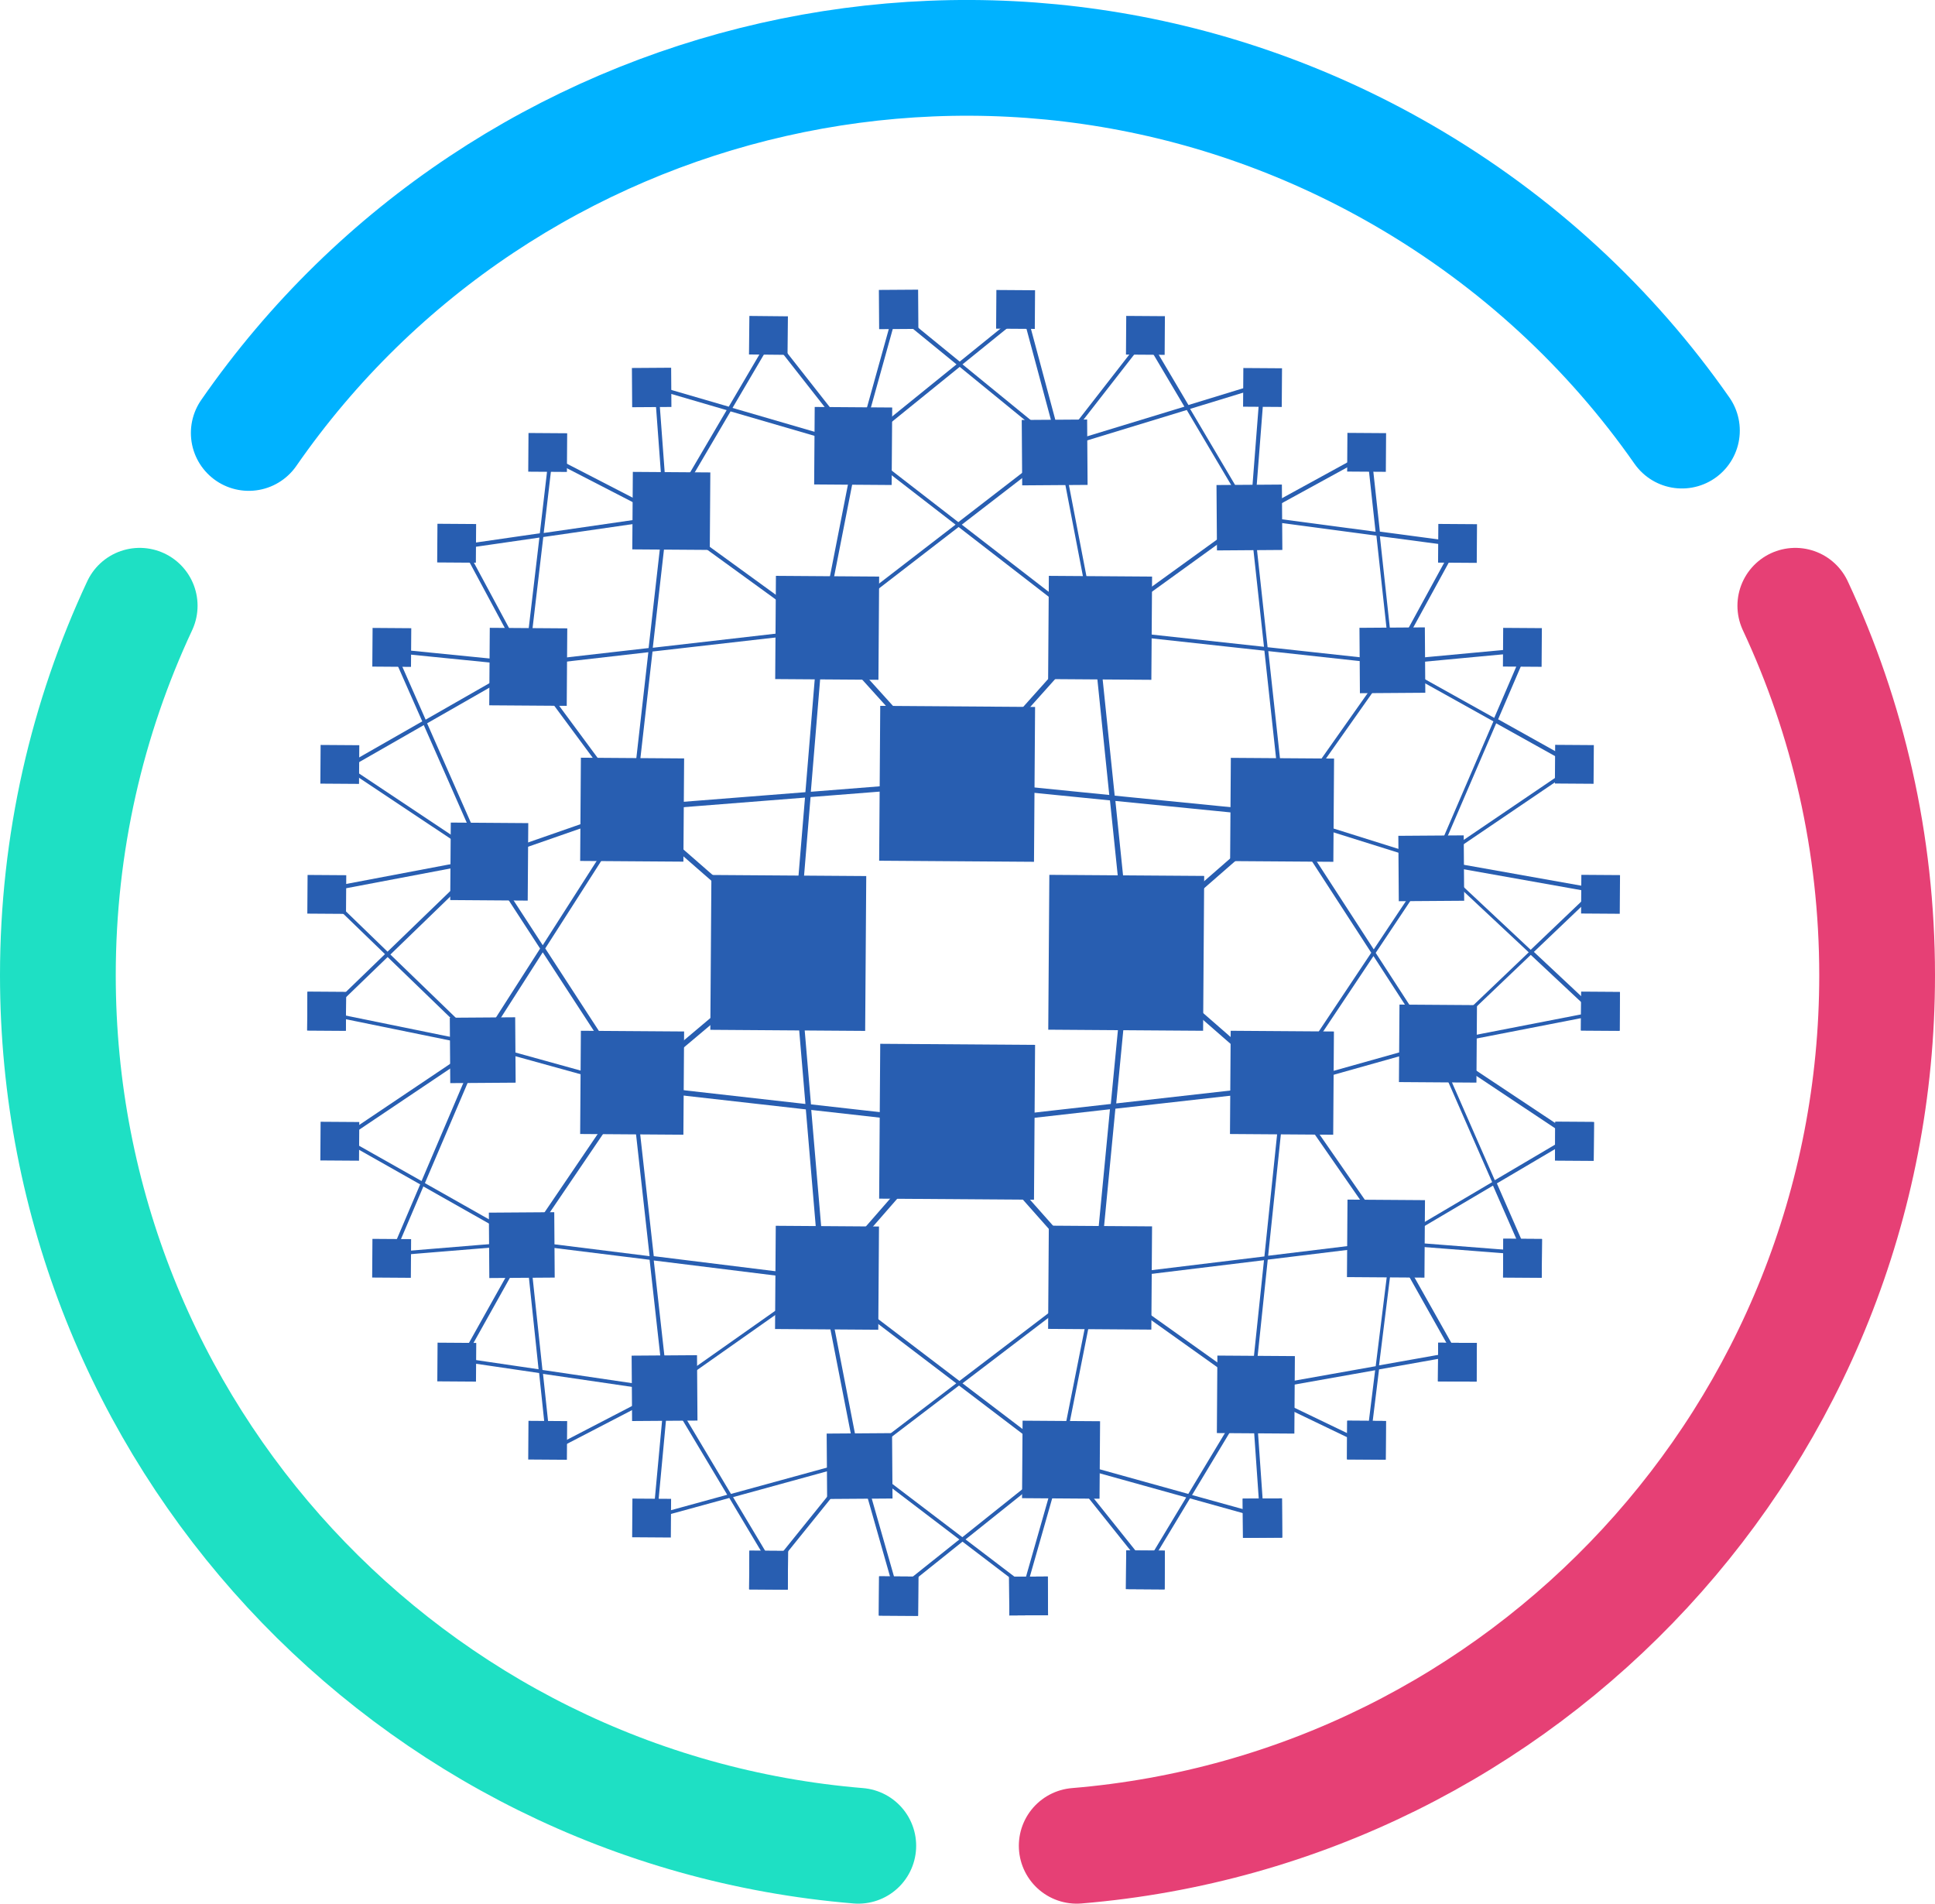
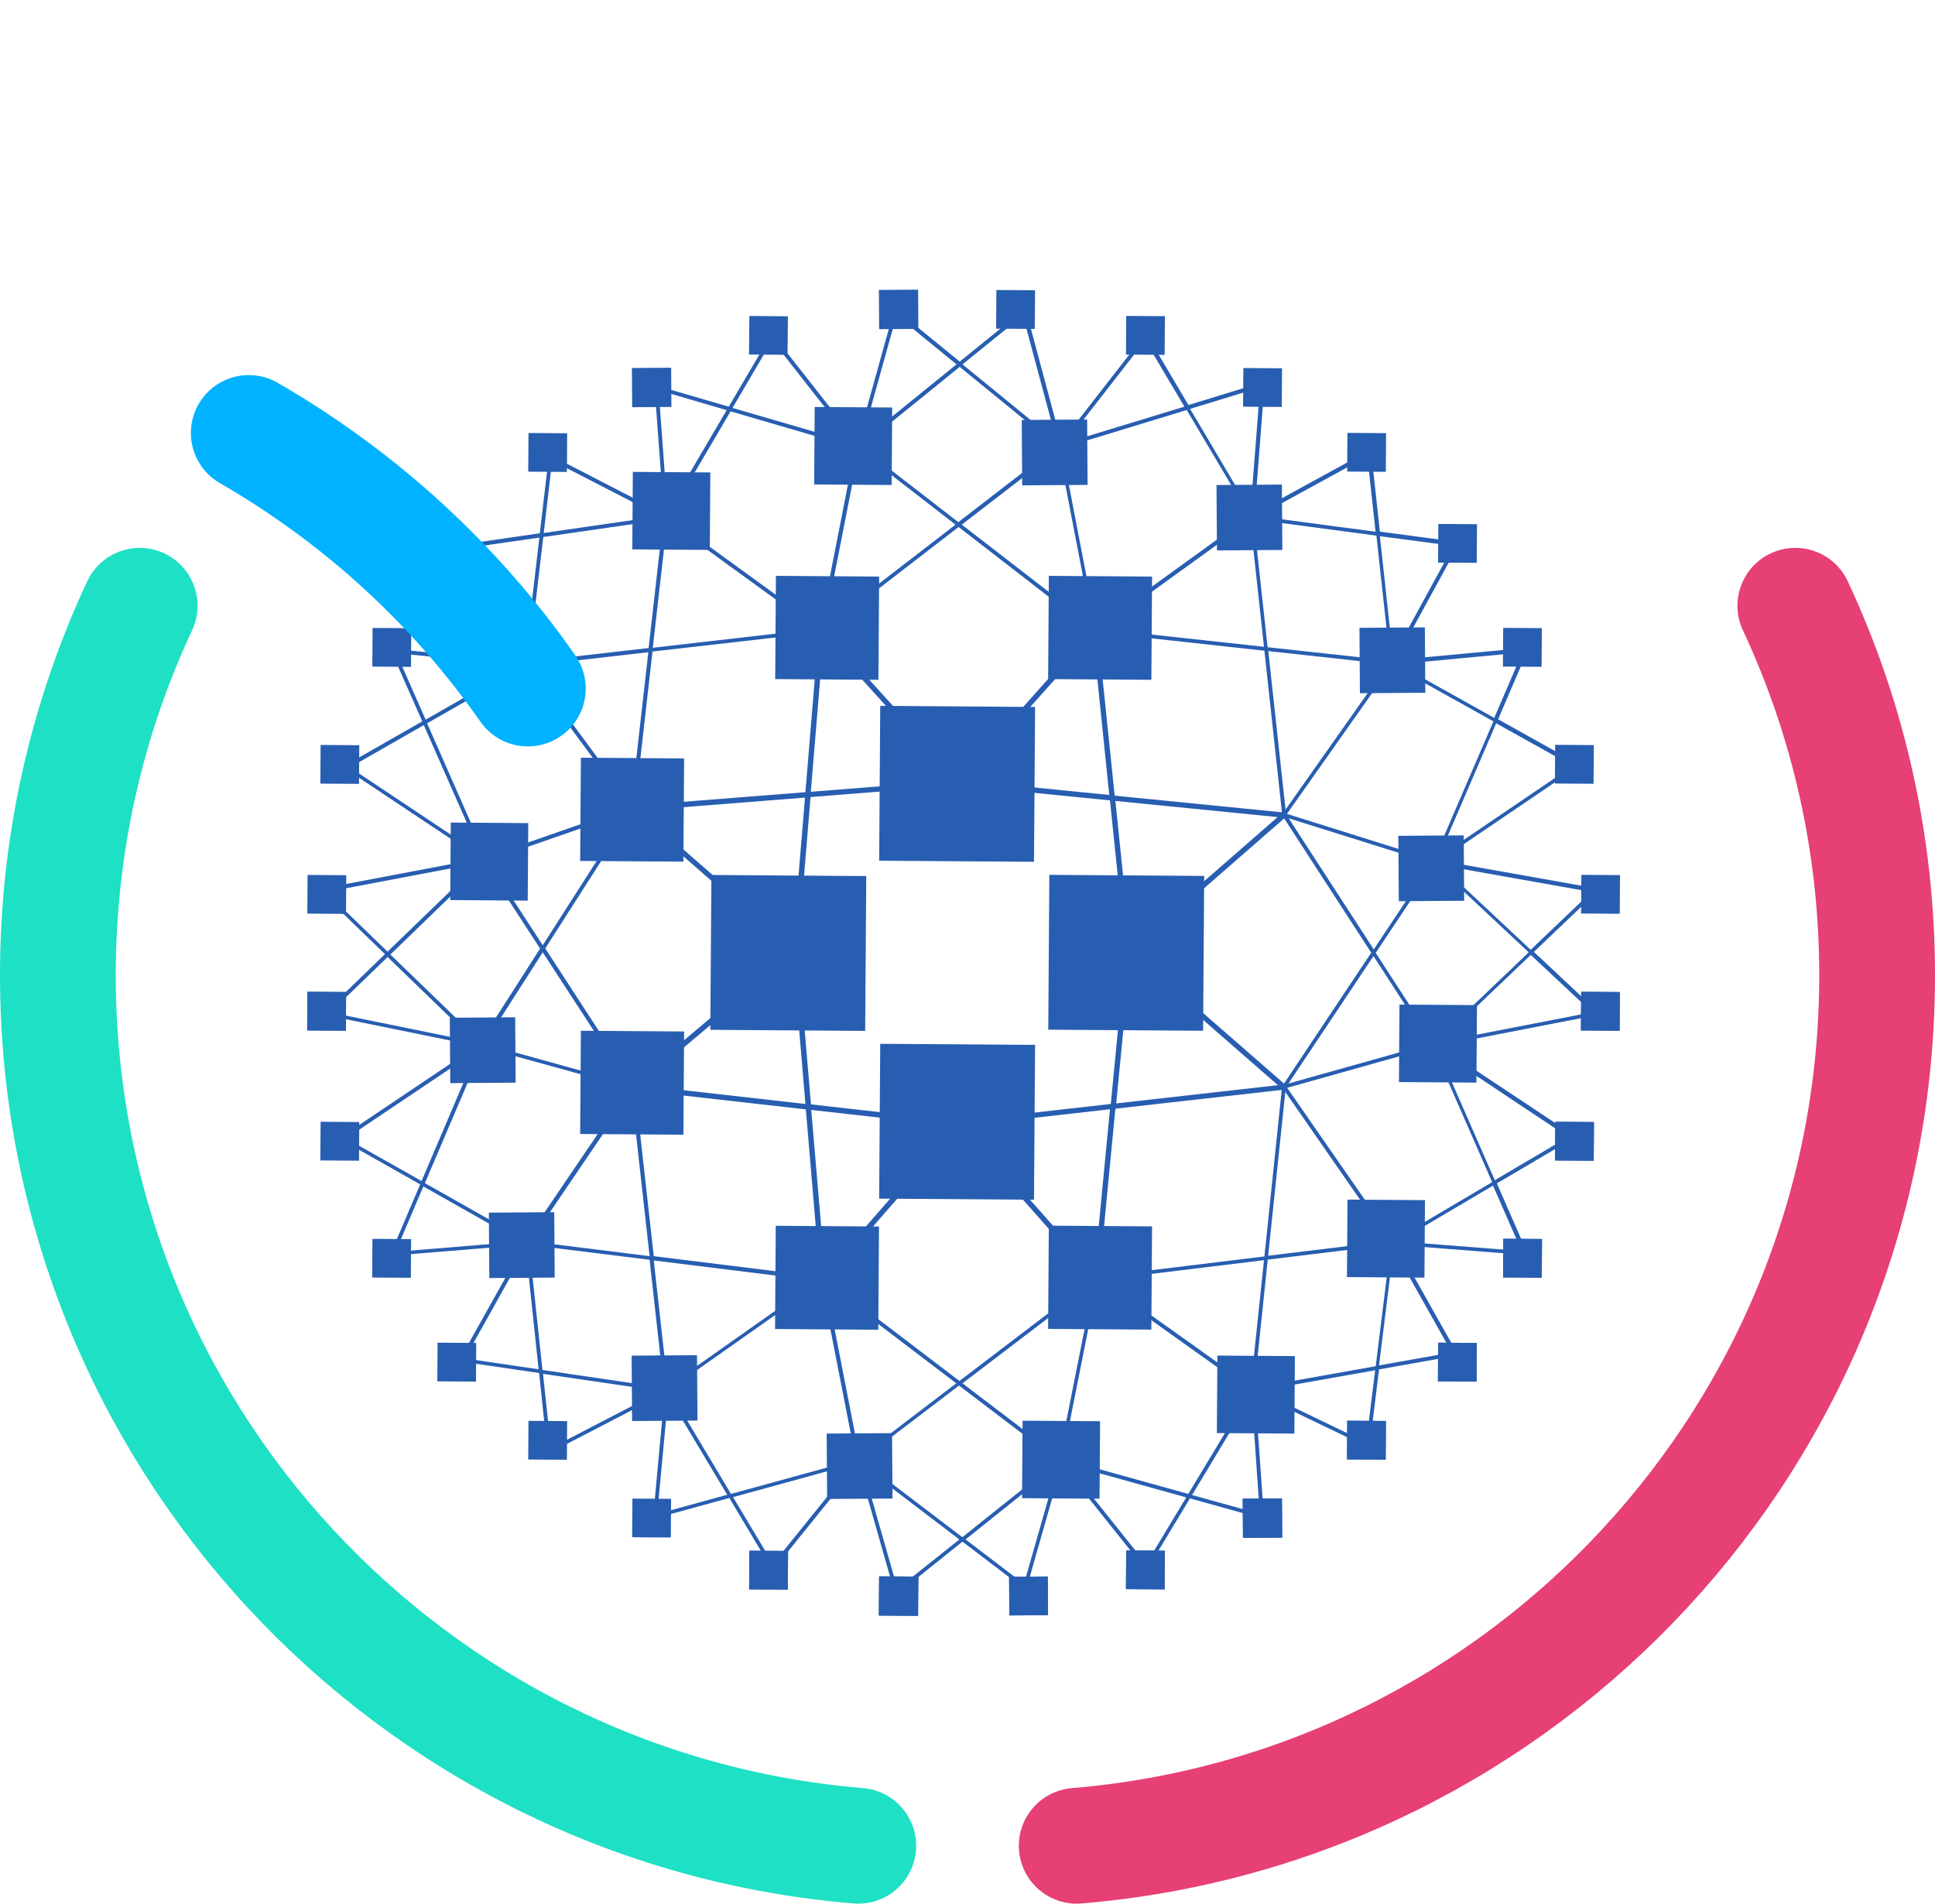
<svg xmlns="http://www.w3.org/2000/svg" id="Layer_2" viewBox="0 0 139.08 136.83">
  <defs>
    <style>.cls-1{stroke:#00b2ff;}.cls-1,.cls-2,.cls-3{fill:none;stroke-linecap:round;stroke-linejoin:round;stroke-width:8.32px;}.cls-4{fill:#285eb1;}.cls-2{stroke:#e64075;}.cls-3{stroke:#1ee0c4;}</style>
  </defs>
  <g id="Layer_1-2">
    <g>
      <g>
        <rect class="cls-4" x="73.69" y="78.9" width=".38" height="14.9" transform="translate(-38.68 70.73) rotate(-41.55)" />
        <polygon class="cls-4" points="99.96 89.41 92.19 78.21 92.42 78.05 100.19 89.25 99.96 89.41" />
        <path class="cls-4" d="M68.94,80.58l10.9-1.23,1.06-10.99-1.12-10.83-10.84-1.08-10.68,.84-.91,11.01,.94,11.08,10.65,1.2Zm22.9-2.59l-10.59-9.24-1.02,10.56,11.61-1.31Zm-10.6-10.02l10.59-9.24-11.66-1.16,1.07,10.4Zm-2.68-22.2l-9.24,10.33,10.41,1.04-1.17-11.37Zm-10.04,10.33l-9.32-10.32-.92,11.13,10.24-.81Zm-22.59,2.17l11.05,9.65,.88-10.59-11.93,.94Zm11.05,10.43l-11.05,9.3,11.96,1.35-.9-10.65Zm2.32,22.82l9.24-10.59-10.23-1.15,1,11.74Zm9.72-10.55l-9.73,11.15-.14-.13-.19,.02-1.04-12.27-12.48-1.41,.02-.19-.12-.15,11.51-9.69-11.51-10.05,.13-.14-.02-.19,12.44-.98,.96-11.63,.19,.02,.14-.13,9.74,10.78,9.64-10.78,.14,.13,.19-.02,1.23,11.88,12.18,1.21-.02,.19,.13,.14-11.04,9.63,11.04,9.63-.13,.14,.02,.19-12.13,1.37-1.18,12.25-.38-.04,1.17-12.17-10.77,1.22Z" />
        <path class="cls-4" d="M102.87,62.03l-10.24-3.21,6.11,9.42,4.13-6.2Zm-3.1-14.29l-8.61-.94,1.24,11.39,7.37-10.45Zm-9.9-10.32l-10.78,7.79,11.76,1.28-.99-9.07Zm-13.78-5.08l-6.96,5.37,9.39,7.26-2.43-12.63Zm-14.35,0l-2.48,12.63,9.42-7.26-6.94-5.37Zm-13.78,5.08l-1.04,9.14,11.76-1.35-10.73-7.79Zm-9.9,10.43l7.31,9.89,1.23-10.86-8.55,.98Zm-3,14.02l3.95,6.07,6.13-9.58-10.08,3.51Zm-.26,13.16l10.36,2.87-6.15-9.45-4.21,6.58Zm3.3,14.19l8.59,1.07-1.31-11.78-7.27,10.71Zm9.91,10.43l10.77-7.59-11.79-1.46,1.01,9.05Zm11.15-7.68l.08-.11,9.72,7.4,9.78-7.45,.08,.11-.02-.14,12.08-1.47,1.27-12.2h.14s-.11-.06-.11-.06l6.38-9.57-6.38-9.84,.12-.07h-.14s-1.28-11.8-1.28-11.8l-12.18-1.33v-.14s-.07,.11-.07,.11l-9.73-7.53-9.76,7.53-.08-.11,.02,.14-12.18,1.39-1.28,11.27-.14-.02,.12,.07-6.41,10.02,6.41,9.86-.11,.07,.14-.02,1.36,12.21,12.2,1.51-.02,.14Zm9.57,7.46l-9.37-7.13,2.42,12.43,6.94-5.29Zm7.4,5.29l2.48-12.48-9.43,7.19,6.95,5.29Zm3.05-12.72l10.72,7.64,.95-9.06-11.67,1.42Zm13.43-14.12l10.19-2.86-4.08-6.3-6.11,9.16Zm10.44-2.65l-10.64,2.99-1.26,12.04,8.88-1.08,.03,.27-8.94,1.09-.98,9.36h-.14s-.08,.1-.08,.1l-11.03-7.86-2.55,12.84-.14-.03-.08,.11-7.19-5.47-7.18,5.47-.08-.11-.14,.03-2.5-12.79-11.08,7.8-.08-.11-.14,.02-1.04-9.35-8.88-1.1,.02-.14-.11-.08,7.5-11.05-10.7-2.96,.04-.13-.12-.07,4.38-6.84-4.11-6.32,.12-.07-.05-.13,10.45-3.64-7.55-10.21,.11-.08-.02-.14,8.85-1.01,1.07-9.44,.14,.02,.08-.11,11.03,8.01,2.55-13,.14,.03,.08-.11,7.17,5.55,7.19-5.55,.08,.11,.14-.03,2.5,13,11.08-8.01,.08,.11h.14s1.02,9.36,1.02,9.36l8.9,.97v.14s.1,.08,.1,.08l-7.61,10.79,10.6,3.33-.04,.13,.12,.08-4.3,6.45,4.25,6.55-.12,.07,.04,.13Z" />
        <path class="cls-4" d="M104.35,97.21l-4.19-7.45-1.04,8.38,5.23-.93Zm5.02-7.29l-2.06-4.7-6.79,4.01,8.85,.69Zm3.34-8.2l-9.36-6.23,4.09,9.34,5.27-3.11Zm-2.69-13.08l-6.55,6.25,10.96-2.13-4.4-4.12Zm4.35-4.53l-10.85-1.93,6.5,6.09,4.35-4.15Zm-1.34-9.06l-5.49-3.06-4.13,9.6,9.62-6.53Zm-3.6-8.15l-8.95,.84,6.92,3.86,2.02-4.7Zm-10.25-8.36l.94,8.65,4.34-7.95-5.29-.7Zm-.9-5.74l-7.85,4.3,8.44,1.12-.59-5.42Zm-12.74-3.41l4.34,7.34,.69-8.88-5.03,1.54Zm-3.23-4.92l-5.74,7.37,8.56-2.61-2.82-4.76Zm-8.78-1.8l-4.35,3.52,6.77,5.53-2.43-9.05Zm-9.09,0l-2.52,9.05,6.83-5.53-4.31-3.52Zm-8.94,1.8l-2.85,4.85,8.65,2.52-5.79-7.38Zm-8.16,3.59l.64,8.66,4.25-7.24-4.89-1.43Zm-7.65,5.05l-.61,5.2,8.35-1.21-7.74-3.99Zm-6.19,6.29l4.25,7.9,1.02-8.66-5.26,.76Zm-2.91,12.33l6.8-3.89-8.9-.89,2.1,4.77Zm-5.44,3.43l9.41,6.27-4.1-9.31-5.31,3.04Zm2.71,13.24l6.59-6.37-11.02,2.09,4.43,4.29Zm-4.12,4.37l10.44,2.13-6.32-6.11-4.12,3.98Zm1.14,9.06l5.42,3.06,4-9.39-9.42,6.33Zm3.55,8.15l9-.74-7-3.96-2,4.7Zm4.97,7.66l5.31,.78-.91-8.63-4.39,7.85Zm6.19,6.45l7.9-4.1-8.46-1.24,.57,5.34Zm12.68,3.35l-4.24-7.09-.79,8.47,5.03-1.38Zm3.29,4.97l5.79-7.18-8.66,2.38,2.87,4.8Zm13.39-1.76l-6.97-5.31,2.53,8.86,4.45-3.55Zm4.65,3.19l2.42-8.48-6.62,5.29,4.2,3.2Zm11.66-6.21l-8.62-2.4,5.74,7.18,2.88-4.78Zm-8.95-2.78l9.1,2.53,4.54-7.54,.12,.07-.02-.14,8.83-1.57,1.1-8.88,.14,.02-.07-.12,7.2-4.25-4.29-9.8,.13-.05-.09-.1,6.88-6.57-6.83-6.39,.09-.1-.13-.05,4.33-10.06-7.34-4.09,.07-.12h-.14s-1-9.14-1-9.14l-8.93-1.19,.02-.14-.12,.07-4.6-7.77-9.04,2.76-.04-.13-.09,.11-7.15-5.84-7.21,5.84-.09-.11-.04,.13-9.13-2.66-4.51,7.68-.12-.07,.02,.14-8.85,1.28-1.08,9.17-.14-.02,.07,.12-7.2,4.12,4.3,9.77-.13,.06,.1,.1-6.91,6.69,6.65,6.43-.1,.1,.13,.05-4.2,9.85,7.41,4.19-.07,.12h.14s.97,9.12,.97,9.12l8.96,1.32-.02,.14,.12-.07,4.49,7.52,9.15-2.51,.04,.13,.08-.11,7.36,5.6,7.01-5.6,.09,.11,.04-.13Zm14.24,3.96l-.59-8.46-4.28,7.11,4.87,1.35Zm7.76-4.94l-.06,.12-8.03-3.86,.62,8.86h-.14s-.04,.14-.04,.14l-5.13-1.43-3.02,5.01-.12-.07-.11,.09-5.96-7.46-2.52,8.83-.13-.04-.08,.11-4.41-3.36-4.66,3.73-.09-.11-.13,.04-2.62-9.2-6.02,7.46-.11-.09-.12,.07-3.01-5.04-5.29,1.45-.04-.13h-.14s.82-8.85,.82-8.85l-8.23,4.27-.06-.12h-.14s-.59-5.6-.59-5.6l-5.58-.82,.02-.14-.12-.07,4.58-8.18-9.41,.77v-.14s-.14-.05-.14-.05l2.1-4.93-5.64-3.19,.07-.12-.08-.11,9.72-6.53-10.83-2.21,.03-.13-.1-.1,4.3-4.16-4.62-4.47,.1-.1-.03-.14,11.4-2.16-9.71-6.47,.08-.11-.07-.12,5.53-3.16-2.21-5.01,.13-.06v-.14s9.32,.93,9.32,.93l-4.42-8.23,.12-.07-.02-.14,5.53-.8,.64-5.47,.14,.02,.06-.12,8.08,4.17-.67-9.06h.14s.04-.14,.04-.14l5.15,1.5,2.99-5.09,.12,.07,.11-.09,6.02,7.66,2.62-9.41,.13,.04,.09-.11,4.52,3.69,4.56-3.69,.09,.11,.13-.04,2.52,9.4,5.96-7.66,.11,.08,.12-.07,2.95,4.99,5.29-1.62,.04,.13h.14s-.72,9.27-.72,9.27l8.18-4.48,.07,.12h.14s.62,5.68,.62,5.68l5.55,.74-.02,.14,.12,.07-4.53,8.28,9.36-.87v.14s.14,.05,.14,.05l-2.12,4.94,5.71,3.19-.07,.12,.08,.11-9.92,6.73,11.24,2-.02,.14,.09,.1-4.54,4.33,4.59,4.3-.09,.1,.03,.14-11.35,2.21,9.66,6.42-.08,.11,.07,.12-5.49,3.24,2.16,4.94-.13,.06v.14s-9.27-.72-9.27-.72l4.37,7.76-.12,.07,.02,.14-5.5,.98-.67,5.45-.14-.02Zm-7.8-3.9l7.69,3.7,.64-5.18-8.33,1.48Z" />
        <rect class="cls-4" x="75.37" y="62.92" width="11.13" height="11.13" transform="translate(11.9 148.94) rotate(-89.6)" />
        <rect class="cls-4" x="63.23" y="75.06" width="11.13" height="11.13" transform="translate(-12.31 148.86) rotate(-89.6)" />
        <rect class="cls-4" x="63.23" y="50.77" width="11.13" height="11.13" transform="translate(11.98 124.74) rotate(-89.6)" />
        <rect class="cls-4" x="51.08" y="62.92" width="11.13" height="11.13" transform="translate(-12.22 124.66) rotate(-89.6)" />
        <rect class="cls-4" x="55.74" y="88.12" width="7.42" height="7.42" transform="translate(-32.8 150.65) rotate(-89.6)" />
        <rect class="cls-4" x="75.36" y="88.13" width="7.42" height="7.42" transform="translate(-13.32 170.26) rotate(-89.6)" />
-         <rect class="cls-4" x="88.43" y="74.11" width="7.42" height="7.42" transform="translate(13.68 169.42) rotate(-89.6)" />
-         <rect class="cls-4" x="88.43" y="54.5" width="7.42" height="7.42" transform="translate(33.3 149.94) rotate(-89.6)" />
        <rect class="cls-4" x="41.73" y="54.5" width="7.42" height="7.42" transform="translate(-13.09 103.23) rotate(-89.6)" />
        <rect class="cls-4" x="41.73" y="74.11" width="7.42" height="7.42" transform="translate(-32.7 122.72) rotate(-89.6)" />
        <rect class="cls-4" x="96.83" y="86.25" width="5.57" height="5.57" transform="translate(9.89 188.02) rotate(-89.6)" />
        <rect class="cls-4" x="87.49" y="97.46" width="5.57" height="5.57" transform="translate(-10.59 189.83) rotate(-89.61)" />
        <rect class="cls-4" x="73.48" y="102.13" width="5.57" height="5.57" transform="translate(-29.18 180.45) rotate(-89.6)" />
        <rect class="cls-4" x="100.57" y="72.24" width="5.57" height="5.57" transform="translate(27.61 177.84) rotate(-89.6)" />
        <rect class="cls-4" x="35.15" y="87.15" width="4.7" height="4.7" transform="translate(-.62 .26) rotate(-.4)" />
        <rect class="cls-4" x="45.42" y="97.42" width="4.7" height="4.7" transform="translate(-.7 .34) rotate(-.4)" />
        <rect class="cls-4" x="59.43" y="103.03" width="4.7" height="4.7" transform="translate(-.73 .43) rotate(-.4)" />
        <rect class="cls-4" x="32.34" y="73.14" width="4.7" height="4.7" transform="translate(-.52 .24) rotate(-.4)" />
        <rect class="cls-4" x="75.36" y="41.42" width="7.42" height="7.42" transform="translate(33.39 123.88) rotate(-89.6)" />
        <rect class="cls-4" x="55.74" y="41.42" width="7.42" height="7.42" transform="translate(13.91 104.26) rotate(-89.6)" />
-         <rect class="cls-4" x="35.18" y="45.15" width="5.57" height="5.57" transform="translate(-10.23 85.56) rotate(-89.6)" />
        <rect class="cls-4" x="45.46" y="33.94" width="5.57" height="5.57" transform="translate(11.19 84.71) rotate(-89.6)" />
        <rect class="cls-4" x="58.53" y="29.27" width="5.57" height="5.57" transform="translate(28.83 93.14) rotate(-89.59)" />
        <rect class="cls-4" x="32.38" y="59.16" width="5.57" height="5.57" transform="translate(-27.03 96.65) rotate(-89.59)" />
        <rect class="cls-4" x="97.73" y="45.11" width="4.7" height="4.7" transform="translate(-.33 .7) rotate(-.4)" />
        <rect class="cls-4" x="87.46" y="34.84" width="4.7" height="4.7" transform="translate(-.27 .65) rotate(-.41)" />
        <rect class="cls-4" x="73.45" y="30.17" width="4.7" height="4.7" transform="translate(-.22 .53) rotate(-.4)" />
        <rect class="cls-4" x="100.53" y="60.06" width="4.7" height="4.7" transform="translate(-.44 .72) rotate(-.4)" />
        <rect class="cls-4" x="96.83" y="102.12" width="2.78" height="2.78" transform="translate(-5.96 201.03) rotate(-89.61)" />
        <rect class="cls-4" x="113.64" y="71.29" width="2.78" height="2.78" transform="translate(41.57 187.22) rotate(-89.61)" />
        <rect class="cls-4" x="111.77" y="80.64" width="2.78" height="2.78" transform="translate(30.37 194.63) rotate(-89.61)" />
        <rect class="cls-4" x="80.95" y="111.46" width="2.78" height="2.78" transform="translate(-31.08 194.41) rotate(-89.61)" />
        <rect class="cls-4" x="108.04" y="89.04" width="2.78" height="2.78" transform="translate(18.26 199.25) rotate(-89.61)" />
        <rect class="cls-4" x="103.36" y="96.52" width="2.78" height="2.78" transform="translate(6.13 201.99) rotate(-89.61)" />
        <rect class="cls-4" x="89.33" y="107.71" width="2.82" height="2.82" transform="translate(-.74 .62) rotate(-.39)" />
        <rect class="cls-4" x="72.54" y="113.33" width="2.78" height="2.78" transform="translate(-.78 .5) rotate(-.39)" />
        <rect class="cls-4" x="26.76" y="89.04" width="2.78" height="2.78" transform="translate(-62.47 117.98) rotate(-89.61)" />
        <rect class="cls-4" x="23.03" y="80.64" width="2.78" height="2.78" transform="translate(-57.77 105.89) rotate(-89.61)" />
        <rect class="cls-4" x="31.44" y="96.52" width="2.78" height="2.78" transform="translate(-65.3 130.07) rotate(-89.61)" />
        <rect class="cls-4" x="22.09" y="71.29" width="2.78" height="2.78" transform="translate(-49.36 95.67) rotate(-89.61)" />
        <rect class="cls-4" x="63.18" y="113.31" width="2.82" height="2.82" transform="translate(-50.57 178.53) rotate(-89.61)" />
        <rect class="cls-4" x="53.85" y="111.46" width="2.78" height="2.78" transform="translate(-57.98 167.33) rotate(-89.61)" />
        <rect class="cls-4" x="96.83" y="102.12" width="2.78" height="2.78" transform="translate(-5.96 201.03) rotate(-89.61)" />
        <rect class="cls-4" x="113.64" y="71.29" width="2.78" height="2.78" transform="translate(41.57 187.22) rotate(-89.61)" />
        <rect class="cls-4" x="37.97" y="102.12" width="2.78" height="2.78" transform="translate(-64.41 142.18) rotate(-89.61)" />
        <rect class="cls-4" x="111.77" y="80.64" width="2.78" height="2.78" transform="translate(30.37 194.63) rotate(-89.61)" />
        <rect class="cls-4" x="80.95" y="111.46" width="2.78" height="2.78" transform="translate(-31.08 194.41) rotate(-89.61)" />
        <rect class="cls-4" x="108.04" y="89.04" width="2.78" height="2.78" transform="translate(18.26 199.25) rotate(-89.61)" />
        <rect class="cls-4" x="103.36" y="96.52" width="2.78" height="2.78" transform="translate(6.13 201.99) rotate(-89.61)" />
        <rect class="cls-4" x="89.33" y="107.71" width="2.82" height="2.82" transform="translate(-.74 .62) rotate(-.39)" />
        <rect class="cls-4" x="72.54" y="113.33" width="2.78" height="2.78" transform="translate(-.78 .5) rotate(-.39)" />
        <rect class="cls-4" x="45.45" y="107.73" width="2.78" height="2.78" transform="translate(-62.6 155.21) rotate(-89.61)" />
        <rect class="cls-4" x="22.09" y="71.29" width="2.78" height="2.78" transform="translate(-49.36 95.67) rotate(-89.61)" />
        <rect class="cls-4" x="63.18" y="113.31" width="2.82" height="2.82" transform="translate(-50.57 178.53) rotate(-89.61)" />
        <rect class="cls-4" x="53.85" y="111.46" width="2.78" height="2.78" transform="translate(-57.98 167.33) rotate(-89.61)" />
        <rect class="cls-4" x="37.97" y="31.13" width="2.78" height="2.78" transform="translate(6.58 71.66) rotate(-89.61)" />
        <rect class="cls-4" x="22.09" y="62.89" width="2.78" height="2.78" transform="translate(-40.95 87.33) rotate(-89.61)" />
        <rect class="cls-4" x="96.83" y="31.13" width="2.78" height="2.78" transform="translate(65.04 130.51) rotate(-89.61)" />
        <rect class="cls-4" x="23.03" y="53.55" width="2.78" height="2.78" transform="translate(-30.68 78.99) rotate(-89.61)" />
        <rect class="cls-4" x="53.86" y="22.72" width="2.77" height="2.77" transform="translate(30.58 79.11) rotate(-89.43)" />
        <rect class="cls-4" x="26.76" y="45.14" width="2.78" height="2.78" transform="translate(-18.57 74.35) rotate(-89.59)" />
-         <rect class="cls-4" x="31.44" y="37.66" width="2.78" height="2.78" transform="translate(-6.45 71.61) rotate(-89.61)" />
        <rect class="cls-4" x="45.43" y="26.44" width="2.82" height="2.82" transform="translate(-.19 .32) rotate(-.39)" />
        <rect class="cls-4" x="63.18" y="20.83" width="2.82" height="2.82" transform="translate(-.15 .44) rotate(-.39)" />
        <rect class="cls-4" x="89.35" y="26.46" width="2.78" height="2.78" transform="translate(62.28 118.4) rotate(-89.61)" />
        <rect class="cls-4" x="108.04" y="45.14" width="2.78" height="2.78" transform="translate(62.15 155.64) rotate(-89.61)" />
        <rect class="cls-4" x="111.77" y="53.55" width="2.78" height="2.78" transform="translate(57.45 167.72) rotate(-89.61)" />
        <rect class="cls-4" x="103.37" y="37.67" width="2.78" height="2.78" transform="translate(64.99 143.55) rotate(-89.61)" />
        <rect class="cls-4" x="113.64" y="62.89" width="2.78" height="2.78" transform="translate(49.98 178.87) rotate(-89.61)" />
        <rect class="cls-4" x="71.6" y="20.85" width="2.78" height="2.78" transform="translate(50.26 95.08) rotate(-89.61)" />
        <rect class="cls-4" x="80.95" y="22.72" width="2.78" height="2.78" transform="translate(57.66 106.28) rotate(-89.61)" />
      </g>
      <path class="cls-3" d="M61.69,132.67c-32.21-2.67-57.53-29.67-57.53-62.57,0-9.49,2.11-18.5,5.88-26.56" />
-       <path class="cls-1" d="M17.88,31.12C36.31,4.55,72.34-3.87,100.83,12.58c8.22,4.75,14.96,11.07,20.06,18.37" />
+       <path class="cls-1" d="M17.88,31.12c8.22,4.75,14.96,11.07,20.06,18.37" />
      <path class="cls-2" d="M77.39,132.67c32.21-2.67,57.53-29.67,57.53-62.57,0-9.49-2.11-18.5-5.88-26.56" />
    </g>
  </g>
</svg>